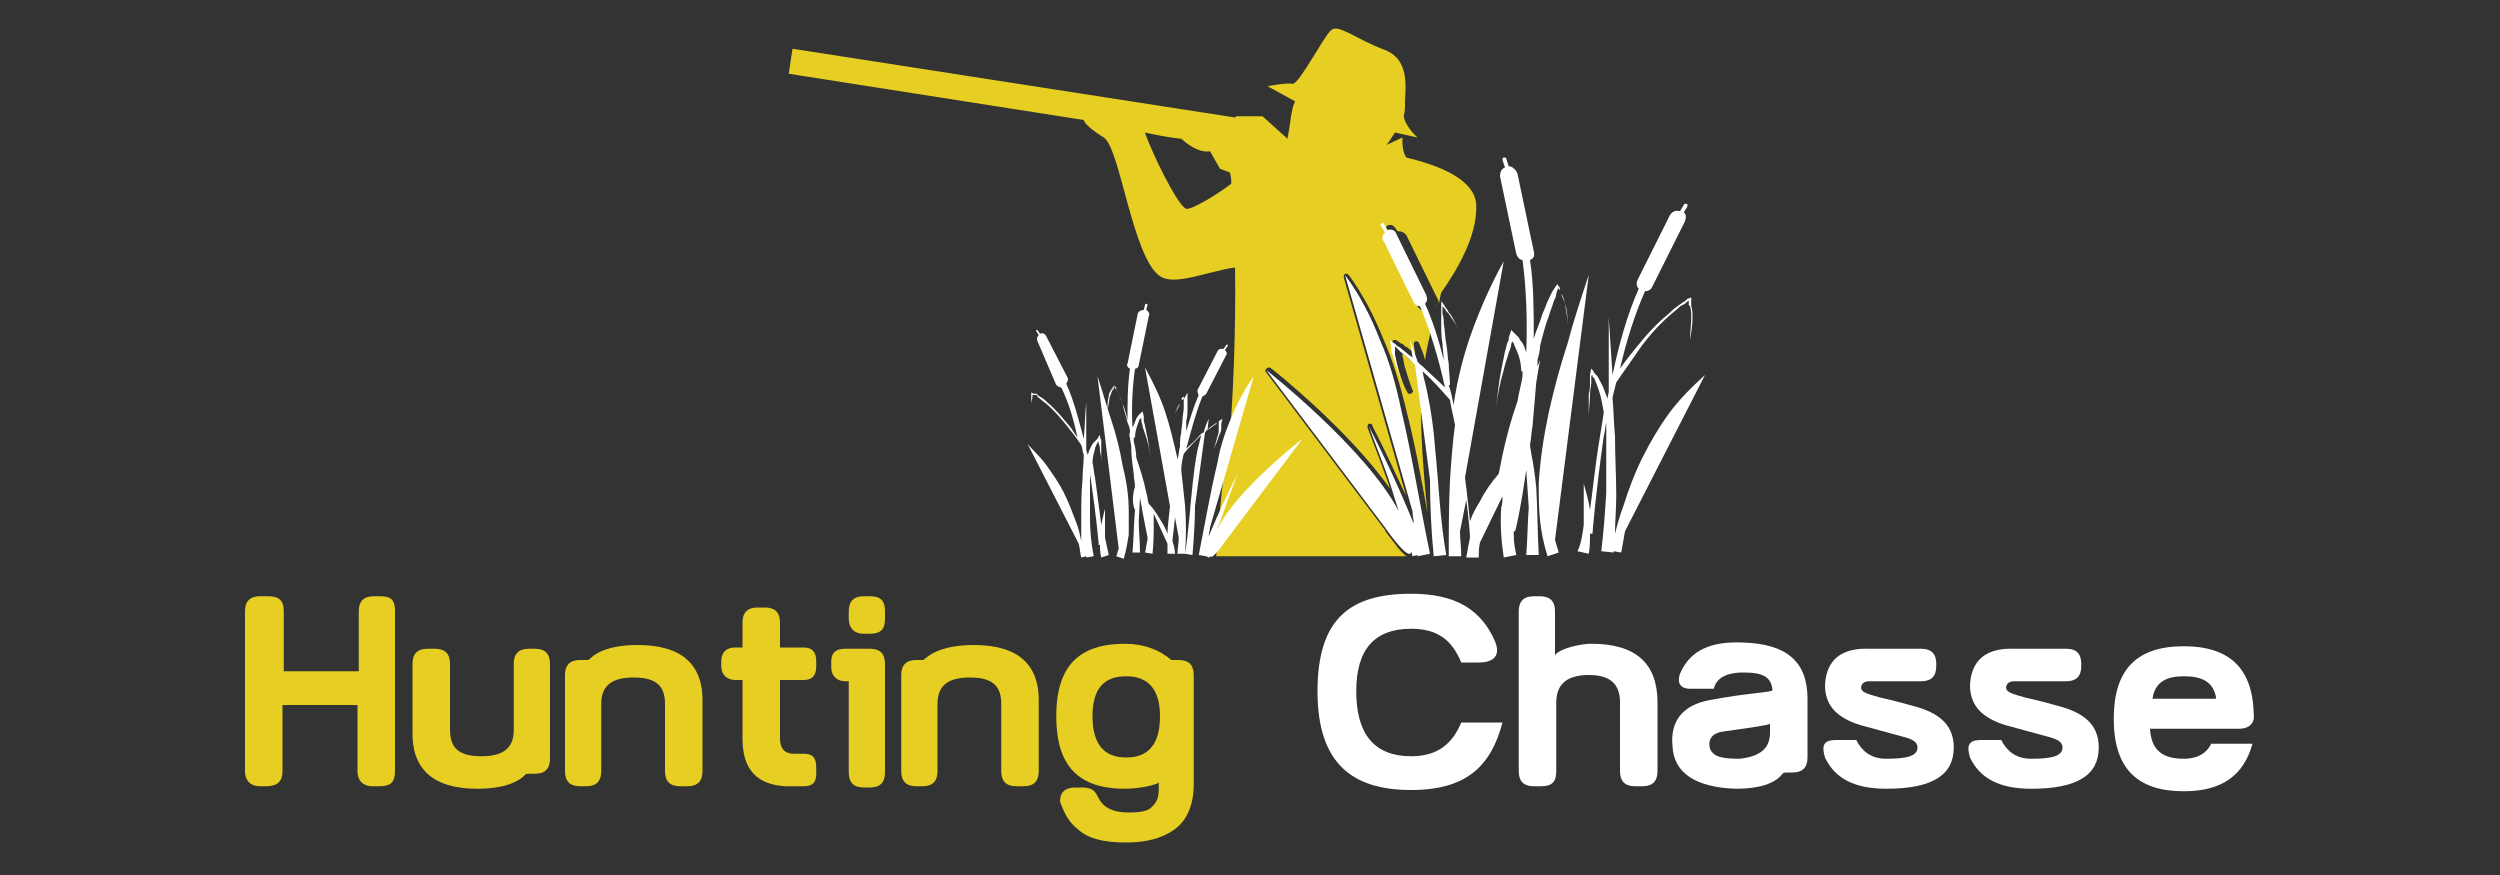
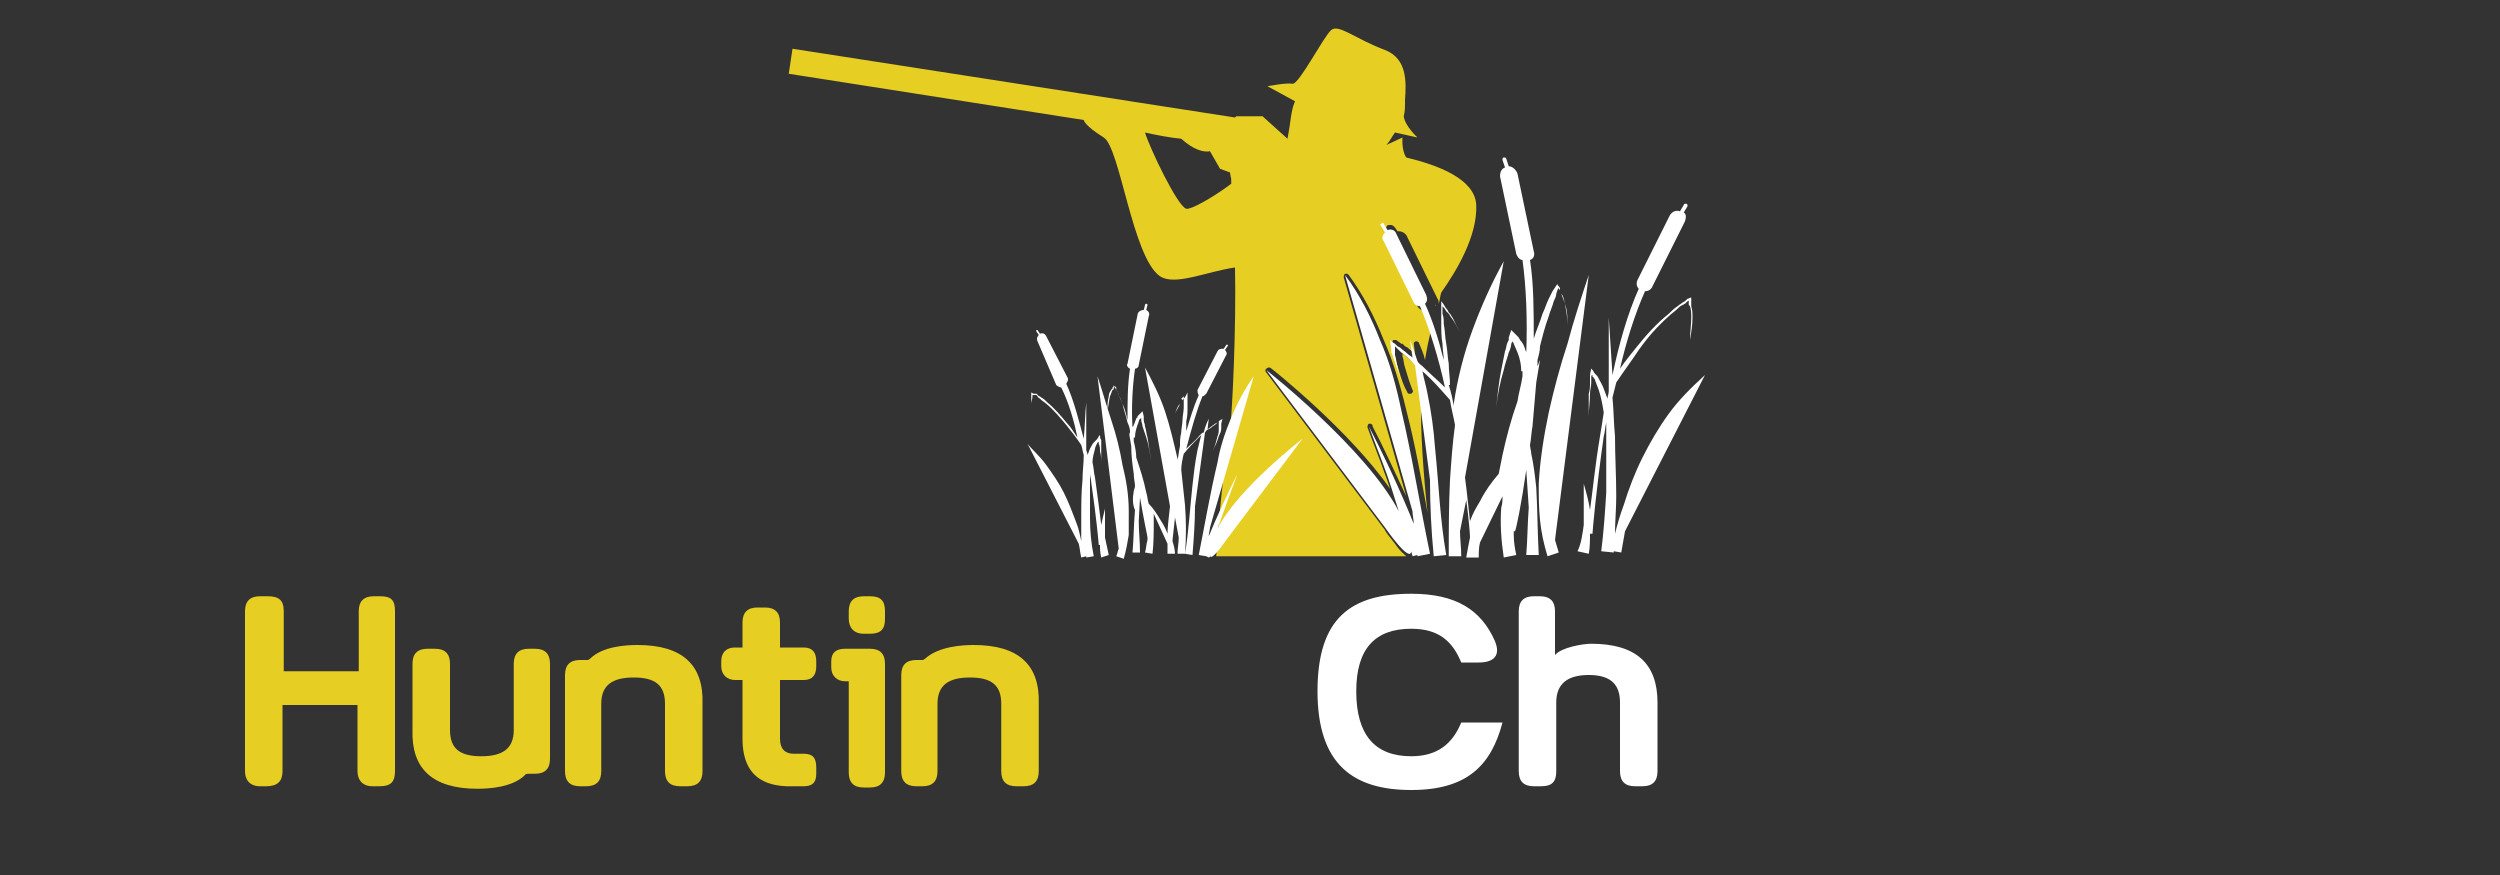
<svg xmlns="http://www.w3.org/2000/svg" version="1.1" baseProfile="tiny" id="Calque_1" x="0px" y="0px" width="200px" height="70px" viewBox="0 0 200 70" xml:space="preserve">
  <rect x="0" y="0" width="200" height="70" fill="#333333" stroke="none" />
-   <path fill="#FFFFFF" d="M102.1,16.3c0.4,0.4,0.9,0.7,1.3,1.1c0.4,0.4,0.9,0.7,1.3,1.1c0.9,0.7,1.8,1.4,2.7,2  c0.9,0.6,1.9,1.2,2.9,1.7c0.5,0.2,1,0.5,1.6,0.6c0.5,0.2,1.1,0.3,1.7,0.2c-0.3,0-0.6,0-0.8,0c-0.3,0-0.6-0.1-0.8-0.2  c-0.5-0.1-1.1-0.4-1.6-0.6s-1-0.5-1.5-0.8c-0.5-0.3-1-0.6-1.4-0.9c-0.9-0.6-1.8-1.3-2.7-2c-0.4-0.4-0.9-0.7-1.3-1.1  C102.9,17.1,102.5,16.7,102.1,16.3z" />
+   <path fill="#FFFFFF" d="M102.1,16.3c0.4,0.4,0.9,0.7,1.3,1.1c0.9,0.7,1.8,1.4,2.7,2  c0.9,0.6,1.9,1.2,2.9,1.7c0.5,0.2,1,0.5,1.6,0.6c0.5,0.2,1.1,0.3,1.7,0.2c-0.3,0-0.6,0-0.8,0c-0.3,0-0.6-0.1-0.8-0.2  c-0.5-0.1-1.1-0.4-1.6-0.6s-1-0.5-1.5-0.8c-0.5-0.3-1-0.6-1.4-0.9c-0.9-0.6-1.8-1.3-2.7-2c-0.4-0.4-0.9-0.7-1.3-1.1  C102.9,17.1,102.5,16.7,102.1,16.3z" />
  <g>
    <path fill="#E6CE22" d="M114.8,24.5C114.8,24.5,114.8,24.5,114.8,24.5c0,0,0.1-0.1,0.1-0.2C114.9,24.4,114.8,24.4,114.8,24.5z" />
    <path fill="#E6CE22" d="M97.3,44.5h15.2c-0.2-0.2-0.5-0.4-0.9-1c-0.4-0.5-0.8-1-0.8-1.1l-9.5-12.6c-0.1-0.1-0.1-0.2,0-0.3   c0,0,0.1-0.1,0.2-0.1c0,0,0.1,0,0.1,0c0.3,0.2,6.4,5.1,9.6,9.7c-0.2-0.7-0.5-1.4-0.7-2c0,0-1.1-2.9-1.1-2.9c0-0.1,0-0.2,0.1-0.3   c0,0,0.1,0,0.1,0c0.1,0,0.1,0,0.2,0.1c0,0,0,0,0,0.1c0.9,1.7,1.7,3.5,2.7,5.6l-5-17.5c0-0.1,0-0.2,0.1-0.3c0,0,0.1,0,0.1,0   c0.1,0,0.1,0,0.2,0.1c1.1,1.5,2,3.2,2.8,5.2c0.7,1.6,1.3,3.5,1.8,5.6c0.7,2.7,1.2,5.5,1.7,8.2c-0.3-2.8-0.6-6.7-0.5-9.2l-0.3-2.5   c-0.2-0.2-0.4-0.3-0.6-0.5c-0.2-0.2-0.4-0.4-0.6-0.5l0,0l0,0.2c0.1,0.3,0.1,0.6,0.2,0.9c0.2,0.7,0.4,1.3,0.6,1.8   c0.1,0.1,0,0.2-0.1,0.3c0,0-0.1,0-0.1,0c-0.1,0-0.2,0-0.2-0.1c-0.3-0.5-0.5-1.1-0.7-1.8c-0.1-0.3-0.2-0.6-0.3-1l-0.1-0.2l0-0.1   l0-0.2l-0.1-0.7c0-0.1,0-0.2,0.1-0.2c0,0,0.1,0,0.1,0c0,0,0.1,0,0.1,0c0.1,0.1,0.3,0.2,0.4,0.3l0.1,0l0.2,0.2l0.2,0.1   c0.2,0.2,0.4,0.3,0.6,0.5l-0.1-0.8c0,0,0,0,0,0c0-0.1,0.1-0.2,0.2-0.2c0,0,0,0,0,0c0.1,0,0.2,0.1,0.2,0.1c0.2,0.5,0.4,0.9,0.5,1.4   c0.1-0.7,0.3-1.6,0.5-2.5c-0.2-0.5-0.4-1-0.5-1.4c-0.2,0-0.5-0.2-0.6-0.4l-2.4-4.9c-0.1-0.3-0.1-0.6,0.1-0.8l-0.2-0.3   c0-0.1-0.1-0.2,0-0.3c0-0.1,0.1-0.2,0.2-0.2c0.1,0,0.1,0,0.2,0c0.1,0,0.2,0.1,0.3,0.2l0.2,0.3c0,0,0,0,0.1,0c0.3,0,0.6,0.2,0.7,0.5   l2.4,4.9c0.1,0.1,0.1,0.3,0.1,0.4c0.1-0.3,0.1-0.6,0.2-0.9c1.2-1.7,2.9-4.5,2.8-7c-0.1-2.1-3.1-3.2-5.6-3.8   c-0.4-0.6-0.3-1.6-0.3-1.6l-1.3,0.6c0.3-0.3,0.4-0.6,0.7-1l1.8,0.4c0,0-1-0.9-1.1-1.7c0.1-0.4,0.1-0.7,0.1-1.1c0-0.1,0-0.1,0-0.2   c0.1-1.4,0.2-3.3-1.6-4c-2.4-0.9-3.7-2.1-4.3-1.6c-0.6,0.5-2.6,4.4-3.1,4.3c-0.5-0.1-2,0.2-2,0.2l2.2,1.2c-0.2,0.5-0.2,0.6-0.3,1.1   c-0.1,0.7-0.2,1.4-0.3,1.9L101,9.3h-2.1l-0.1,0.1L63.4,3.9l-0.3,2l23.6,3.7c0,0,0,0.4,1.6,1.4c1.3,0.8,2.3,9.6,4.5,11.1   c1.2,0.8,3.8-0.4,6-0.7c0.1,4.8-0.2,11.2-0.4,13.1C97.7,38.3,97.3,44.5,97.3,44.5z M94.9,16.7c-0.7-0.2-2.9-4.8-3.3-6.1   c0.9,0.2,1.9,0.4,2.9,0.5c1,0.9,1.8,1.1,2.3,1l0.8,1.4l0.8,0.3c0.1,0.7,0.1,0.2,0.1,0.9C96.9,15.9,95.2,16.8,94.9,16.7z" />
  </g>
  <g>
    <polygon fill="#FFFFFF" points="107.6,22 107.6,22 107.6,22  " />
    <path fill="#FFFFFF" d="M110.4,27.2c-0.7-1.8-1.6-3.6-2.8-5.2c0,0,0,0,0,0l0,0l0,0l5.4,18.9c0,0.3,0.1,0.7,0.1,1   c-1.1-2.7-2.3-5.3-3.6-7.8v0l0,0l0,0c0,0,0,0,0,0l1.1,2.9c0.5,1.3,0.9,2.6,1.3,3.9c-2.6-5-10.6-11.3-10.6-11.3l9.5,12.6   c0,0,2,2.9,2.1,1.9c0,0.1,0.1,0.3,0.1,0.4l0.4-0.1c0,0,0,0,0,0.1l1-0.2c-0.8-3.8-1.4-7.7-2.3-11.5C111.7,30.9,111.2,29,110.4,27.2z   " />
    <path fill="#FFFFFF" d="M122.5,36.3c0-0.2-0.1-0.5-0.1-0.7c0.1-0.5,0.1-1,0.2-1.5c0.1-1.1,0.2-2.3,0.3-3.5l0.3-1.8c0,0,0,0,0,0   c0,0,0,0,0,0c-0.1,0.2-0.1,0.3-0.2,0.5c0-0.2,0-0.3,0-0.5c0.1-0.4,0.2-0.7,0.2-1.1c0.2-0.8,0.4-1.6,0.7-2.4   c0.1-0.4,0.3-0.8,0.4-1.2c0.1-0.2,0.2-0.4,0.2-0.6l0.1-0.3l0.1-0.2c0,0,0,0,0,0l0,0l0,0l0,0.1c0,0,0.1,0.1,0.1,0.1l0,0c0,0,0,0,0,0   c0,0,0,0.1,0,0.1c0,0.1,0.1,0.1,0.1,0.2c0.1,0.3,0.2,0.5,0.3,0.8c0.1,0.6,0.2,1.1,0.2,1.7c0-0.6,0-1.1-0.2-1.7   c-0.1-0.3-0.1-0.6-0.3-0.8c0-0.1-0.1-0.1-0.1-0.2c0,0,0-0.1,0-0.1l0,0l0-0.1c0-0.1-0.1-0.2-0.1-0.2l-0.1-0.1l0-0.1l0,0c0,0,0,0,0,0   l-0.2,0.3l-0.2,0.3c-0.1,0.2-0.2,0.4-0.3,0.6c-0.2,0.4-0.3,0.8-0.5,1.2c-0.2,0.7-0.5,1.3-0.7,2c0-2.2,0-4.4-0.3-6.3   c0.3-0.1,0.4-0.4,0.3-0.7l-1.3-6.2c-0.1-0.3-0.4-0.6-0.7-0.6l-0.2-0.6c0-0.1-0.1-0.1-0.2-0.1c-0.1,0-0.1,0.1-0.1,0.2l0.2,0.6   c-0.3,0.1-0.4,0.4-0.4,0.7l1.3,6.2c0.1,0.3,0.3,0.5,0.5,0.5c0.3,2.2,0.4,4.8,0.3,7.4c0-0.1-0.1-0.2-0.1-0.3   c-0.1-0.3-0.2-0.5-0.4-0.7c0-0.1-0.1-0.1-0.1-0.2l-0.1-0.1l-0.1-0.1l-0.1-0.1l-0.1-0.1l-0.1-0.1l-0.1-0.1l0,0l0,0c0,0,0,0,0,0   l-0.2,0.6l0,0.1l0,0.1l-0.1,0.2c-0.1,0.2-0.1,0.5-0.2,0.7c-0.1,0.5-0.2,1-0.3,1.5c-0.2,1-0.3,2-0.4,3c0.1-1,0.3-2,0.6-3   c0.1-0.5,0.3-1,0.4-1.4c0.1-0.2,0.2-0.5,0.2-0.7l0.1-0.2l0-0.1l0,0c0,0,0-0.1,0-0.1c0,0,0,0,0,0l0,0l0,0l0,0l0,0c0,0,0,0,0,0.1l0,0   l0,0.1c0,0.1,0.1,0.1,0.1,0.2c0.1,0.2,0.2,0.5,0.3,0.7c0.2,0.5,0.3,1,0.3,1.5l0.1,0c0,0.1,0,0.3,0,0.4c-0.1,0.7-0.3,1.3-0.4,2   c-0.5,1.4-0.9,2.9-1.2,4.3c-0.1,0.5-0.2,1-0.3,1.5c-0.6,0.7-1.1,1.4-1.5,2.2c-0.3,0.5-0.6,1-0.8,1.6c-0.1-0.8-0.2-2-0.4-3.5   l3.1-17.3c0,0,0,0,0,0c0,0,0,0,0,0c-1,1.8-1.8,3.6-2.5,5.5c-0.7,1.9-1.2,3.9-1.5,5.9c0,0.1,0,0.2,0,0.2c-0.1-0.6-0.2-1.1-0.4-1.7   h0.1c0-0.6-0.1-1.1-0.1-1.7c-0.1-0.5-0.1-1.1-0.2-1.6s-0.1-1.1-0.2-1.6c0-0.3,0-0.5-0.1-0.8l0-0.3c0-0.1,0-0.2,0-0.3   c0.1,0.1,0.2,0.2,0.3,0.4l0.1,0.1l0.1,0.1c0.1,0.1,0.1,0.2,0.2,0.3c0.3,0.4,0.5,0.8,0.7,1.2c-0.2-0.4-0.4-0.8-0.6-1.2   c-0.1-0.1-0.1-0.2-0.2-0.3l-0.1-0.1l-0.1-0.2c-0.2-0.2-0.3-0.5-0.5-0.7c0,0.2,0,0.3,0,0.5c0,0.1,0,0.2,0,0.3l0,0.2   c0,0.3,0,0.5,0,0.8c0,0.5,0,1.1,0.1,1.6c0,0.4,0.1,0.9,0.1,1.3c-0.4-1.6-0.9-3.2-1.5-4.5c0.2-0.2,0.2-0.4,0.1-0.7l-2.4-4.9   c-0.1-0.3-0.4-0.4-0.7-0.3l-0.3-0.5c0-0.1-0.1-0.1-0.2,0c-0.1,0-0.1,0.1,0,0.2l0.3,0.5c-0.2,0.2-0.3,0.5-0.1,0.7l2.4,4.9   c0.1,0.2,0.3,0.3,0.5,0.3c0.8,1.9,1.5,4.2,2,6.5c-0.6-0.6-1.2-1.1-1.8-1.7c-0.1-0.1-0.3-0.2-0.4-0.4c-0.2-0.6-0.4-1.2-0.6-1.7l0,0   l0,0l0,0l0,0l0.2,1.4c-0.1-0.1-0.3-0.2-0.4-0.3c-0.2-0.2-0.4-0.3-0.6-0.5l-0.2-0.1l-0.2-0.2c-0.2-0.1-0.3-0.2-0.4-0.3l0.1,0.7   l0,0.2l0,0.1l0.1,0.2c0.1,0.3,0.2,0.6,0.3,0.9c0.2,0.6,0.4,1.2,0.7,1.8c-0.3-0.6-0.5-1.2-0.6-1.8c-0.1-0.3-0.1-0.6-0.2-0.9l0-0.2   l0-0.1l0-0.1c0-0.1,0-0.2,0-0.3c0.1,0.1,0.1,0.1,0.2,0.2l0.2,0.2c0.2,0.2,0.4,0.3,0.6,0.5c0.2,0.2,0.4,0.4,0.6,0.6l1.2,9.2   c0,2,0.1,4.1,0.3,6.1l1-0.1c-0.5-2.8-0.6-5.7-0.9-8.6c-0.1-1.4-0.3-2.9-0.6-4.3c-0.1-0.6-0.3-1.2-0.4-1.8c0,0,0,0,0,0   c0.8,0.7,1.5,1.5,2.2,2.3c0.1,0.7,0.3,1.4,0.4,2c-0.2,1.5-0.3,2.9-0.4,4.4c-0.1,2-0.1,4-0.1,6.1l1,0c0-0.7-0.1-1.4-0.1-2l0.5-2.5   c0.2,1.5,0.3,2.7,0.3,3c-0.1,0.5-0.2,1-0.3,1.6l1,0c0-0.4,0-0.8,0.1-1.2l1.8-3.7c0,0.3,0,0.6-0.1,0.9c-0.1,1.3,0,2.7,0.2,4l1-0.2   c-0.1-0.5-0.2-1-0.2-1.6l0-0.3l0.1,0c0.1-0.2,0.5-2.1,0.9-4.9l0.2,3c-0.1,1.3-0.1,2.6-0.2,3.8h1c-0.1-1.8-0.1-3.6-0.2-5.4   C122.8,38.1,122.7,37.2,122.5,36.3z" />
    <path fill="#FFFFFF" d="M127.1,22C127.1,22,127.1,22,127.1,22C127.1,22,127.1,22,127.1,22c-0.6,1.8-1.2,3.6-1.7,5.5   c-0.6,1.8-1.1,3.7-1.5,5.5c-0.4,1.9-0.7,3.8-0.8,5.7c0,1,0,1.9,0.1,2.9c0.1,1,0.3,1.9,0.6,2.9l0.9-0.3c-0.1-0.3-0.2-0.7-0.3-1   L127.1,22z" />
    <path fill="#FFFFFF" d="M133.5,33.1c-0.8,1.1-1.5,2.3-2.1,3.5c-0.6,1.2-1.1,2.5-1.5,3.8c-0.3,0.8-0.5,1.5-0.7,2.3c0-1,0.1-2,0.1-3   c0-1.6-0.1-3.2-0.1-4.8c-0.1-1-0.1-2-0.2-3.1c0.1-0.4,0.2-0.8,0.3-1.2c0.6-0.9,1.2-1.7,1.8-2.6c0.7-1,1.5-1.9,2.4-2.7   c0.2-0.2,0.5-0.4,0.7-0.6c0.1-0.1,0.2-0.2,0.4-0.3c0.1,0,0.1-0.1,0.2-0.1l0.1-0.1l0.1-0.1c0,0,0.1,0,0.1-0.1l0,0c0,0,0,0,0,0l0,0   l0,0.1c0,0,0,0,0,0.1l0,0l0,0.1c0,0.1,0,0.1,0.1,0.2c0.1,0.3,0.1,0.6,0.1,0.9c0,0.6-0.1,1.2-0.1,1.8c-0.1,0.6-0.2,1.2-0.3,1.8   c0.1-0.6,0.2-1.2,0.3-1.8c0.1-0.6,0.2-1.2,0.2-1.8c0-0.3,0-0.6-0.1-0.9c0-0.1,0-0.2,0-0.2l0-0.1c0,0,0,0,0-0.1c0,0,0-0.1,0-0.1   c0,0,0-0.1,0-0.1l0-0.1l0,0c0,0,0,0,0,0l0,0l0,0c-0.1,0-0.2,0.1-0.3,0.1l-0.1,0.1l-0.1,0.1c-0.1,0-0.1,0.1-0.2,0.1   c-0.1,0.1-0.3,0.2-0.4,0.3c-0.3,0.2-0.5,0.4-0.7,0.6c-1,0.8-1.8,1.7-2.6,2.7c-0.4,0.5-0.9,1.1-1.3,1.7c0.5-2.2,1.2-4.4,2-6.2   c0.2,0,0.5-0.1,0.6-0.4l2.6-5.2c0.1-0.3,0.1-0.6-0.1-0.7l0.3-0.5c0-0.1,0-0.2-0.1-0.2c-0.1,0-0.2,0-0.2,0.1l-0.3,0.5   c-0.3-0.1-0.6,0-0.8,0.3l-2.6,5.2c-0.1,0.2-0.1,0.5,0.1,0.7c-0.9,2-1.6,4.5-2.1,6.9c-0.1-1.5-0.2-3.1-0.3-4.6v0v0c0,0,0,0,0,0   c0,0,0,0,0,0l0,5.3c0,0,0,0,0,0l0,0l0,0.6c0,0.2-0.1,0.4-0.1,0.6c-0.1-0.3-0.2-0.5-0.3-0.8c-0.1-0.3-0.3-0.6-0.4-0.8   c0-0.1-0.1-0.1-0.1-0.2l-0.1-0.1l-0.1-0.1c-0.1-0.1-0.1-0.2-0.2-0.3l-0.1-0.1l0-0.1l0,0l0,0l0,0c0,0,0,0,0,0c0,0.2-0.1,0.4-0.1,0.7   l0,0.2c0,0.1,0,0.1,0,0.1l0,0.2c0,0.3,0,0.6-0.1,0.9c0,0.6,0,1.2,0,1.8c0-0.6,0.1-1.2,0.1-1.8c0-0.3,0.1-0.6,0.1-0.9l0-0.2   c0,0,0-0.1,0-0.1l0-0.1c0-0.1,0-0.2,0.1-0.2c0,0,0,0,0,0l0,0l0,0l0,0l0,0l0,0.1c0,0,0,0.1,0.1,0.1l0,0l0,0l0,0   c0,0.1,0.1,0.1,0.1,0.2c0.1,0.3,0.2,0.5,0.3,0.8c0.2,0.6,0.3,1.2,0.4,1.8l0,0c-0.1,0.7-0.2,1.3-0.3,1.9c-0.4,2.4-0.6,4.5-0.8,5.9   c-0.1-0.7-0.3-1.4-0.5-2.1l0,0l0,0l0,0l0,0v3.3c-0.1,0.7-0.2,1.5-0.5,2.1l0.9,0.2c0.1-0.5,0.1-1.1,0.1-1.6l0.2,0   c0-0.2,0.3-3.6,0.9-7.8c0.1-0.3,0.1-0.7,0.2-1.1l0,4.9c0,0.2,0,0.5,0,0.7c-0.1,1.6-0.2,3.1-0.4,4.7l1,0.1c0,0,0-0.1,0-0.1l0.6,0.1   c0.1-0.6,0.2-1.1,0.3-1.7l6.4-12.5C135.3,31,134.3,32,133.5,33.1z" />
  </g>
  <g>
    <polygon fill="#FFFFFF" points="100.3,30.1 100.3,30.1 100.3,30.1  " />
    <path fill="#FFFFFF" d="M98.5,33.4c0.5-1.2,1.1-2.3,1.8-3.3l0,0l0,0l0,0l-3.5,12.1c0,0.2-0.1,0.4-0.1,0.7c0.7-1.7,1.5-3.4,2.3-5   l0,0l0,0l0,0l0,0l-0.7,1.9c-0.3,0.8-0.6,1.7-0.9,2.5c1.6-3.2,6.8-7.2,6.8-7.2l-6.1,8.1c0,0-1.3,1.9-1.3,1.2c0,0.1,0,0.2-0.1,0.2   l-0.2-0.1c0,0,0,0,0,0l-0.6-0.1c0.5-2.5,0.9-4.9,1.5-7.4C97.6,35.8,98,34.6,98.5,33.4z" />
    <path fill="#FFFFFF" d="M90.7,39.3c0-0.1,0.1-0.3,0.1-0.4c0-0.3-0.1-0.6-0.1-1c-0.1-0.7-0.2-1.4-0.2-2.2l-0.2-1.2l0,0l0,0   c0,0.1,0.1,0.2,0.1,0.3c0-0.1,0-0.2,0-0.3c0-0.2-0.1-0.5-0.2-0.7c-0.1-0.5-0.3-1-0.4-1.5c-0.1-0.3-0.2-0.5-0.3-0.7   c0-0.1-0.1-0.2-0.2-0.4L89.3,31l-0.1-0.1c0,0,0,0,0,0l0,0l0,0l0,0c0,0,0,0.1-0.1,0.1l0,0c0,0,0,0,0,0c0,0,0,0,0,0.1   c0,0,0,0.1-0.1,0.1c-0.1,0.2-0.1,0.3-0.2,0.5c-0.1,0.4-0.1,0.7-0.2,1.1c0-0.4,0-0.7,0.1-1.1c0-0.2,0.1-0.4,0.2-0.5   c0,0,0-0.1,0.1-0.1c0,0,0,0,0-0.1l0,0l0,0c0,0,0.1-0.1,0.1-0.1l0-0.1l0,0l0,0c0,0,0,0,0,0l0.1,0.2l0.1,0.2c0.1,0.1,0.1,0.2,0.2,0.4   c0.1,0.2,0.2,0.5,0.3,0.7c0.2,0.4,0.3,0.9,0.4,1.3c0-1.4,0-2.8,0.2-4.1c-0.2-0.1-0.3-0.3-0.2-0.4l0.8-3.9c0-0.2,0.2-0.4,0.5-0.4   l0.1-0.4c0-0.1,0.1-0.1,0.1-0.1c0.1,0,0.1,0.1,0.1,0.1l-0.1,0.4c0.2,0.1,0.3,0.3,0.2,0.5l-0.8,3.9c0,0.2-0.2,0.3-0.3,0.3   c-0.2,1.4-0.3,3.1-0.2,4.7c0-0.1,0.1-0.1,0.1-0.2c0.1-0.2,0.1-0.3,0.2-0.5c0,0,0-0.1,0.1-0.1l0-0.1l0.1-0.1l0.1-0.1l0.1-0.1   l0.1-0.1l0,0l0,0l0,0c0,0,0,0,0,0l0.1,0.4l0,0.1l0,0.1l0,0.1c0,0.2,0.1,0.3,0.1,0.5c0.1,0.3,0.1,0.6,0.2,0.9   c0.1,0.6,0.2,1.3,0.3,1.9c-0.1-0.6-0.2-1.3-0.4-1.9c-0.1-0.3-0.2-0.6-0.3-0.9c0-0.2-0.1-0.3-0.1-0.5l0-0.1l0-0.1l0,0   c0,0,0-0.1,0-0.1c0,0,0,0,0,0l0,0l0,0l0,0l0,0c0,0,0,0,0,0l0,0l0,0.1c0,0,0,0.1-0.1,0.1c-0.1,0.1-0.1,0.3-0.2,0.5   c-0.1,0.3-0.2,0.6-0.2,1l-0.1,0c0,0.1,0,0.2,0,0.3c0.1,0.4,0.2,0.9,0.2,1.3c0.3,0.9,0.6,1.8,0.8,2.8c0.1,0.3,0.1,0.6,0.2,0.9   c0.4,0.4,0.7,0.9,1,1.4c0.2,0.3,0.4,0.7,0.5,1c0-0.5,0.1-1.3,0.2-2.2l-2-11.1c0,0,0,0,0,0s0,0,0,0c0.6,1.1,1.2,2.3,1.6,3.5   c0.4,1.2,0.7,2.5,1,3.8c0,0,0,0.1,0,0.1c0.1-0.4,0.1-0.7,0.2-1.1h0c0-0.4,0-0.7,0.1-1.1c0-0.3,0.1-0.7,0.1-1c0-0.3,0.1-0.7,0.1-1   c0-0.2,0-0.3,0-0.5l0-0.2c0-0.1,0-0.1,0-0.2c-0.1,0.1-0.1,0.1-0.2,0.2L94.6,32l-0.1,0.1c0,0.1-0.1,0.1-0.1,0.2   c-0.2,0.2-0.3,0.5-0.4,0.8c0.1-0.3,0.3-0.5,0.4-0.8c0-0.1,0.1-0.1,0.1-0.2l0.1-0.1l0.1-0.1c0.1-0.1,0.2-0.3,0.3-0.5   c0,0.1,0,0.2,0,0.3c0,0.1,0,0.1,0,0.2l0,0.2c0,0.2,0,0.4,0,0.5c0,0.4,0,0.7-0.1,1.1c0,0.3,0,0.5,0,0.8c0.3-1,0.6-2,1-2.9   c-0.1-0.1-0.1-0.3-0.1-0.4l1.6-3.1c0.1-0.2,0.3-0.2,0.5-0.2l0.2-0.3c0,0,0.1-0.1,0.1,0c0,0,0.1,0.1,0,0.1l-0.2,0.3   c0.1,0.1,0.2,0.3,0.1,0.4l-1.6,3.1c-0.1,0.1-0.2,0.2-0.3,0.2c-0.5,1.2-0.9,2.7-1.3,4.2c0.4-0.4,0.8-0.7,1.1-1.1   c0.1-0.1,0.2-0.2,0.3-0.2c0.1-0.4,0.2-0.7,0.4-1.1c0,0,0,0,0,0l0,0l0,0l0,0l-0.1,0.9c0.1-0.1,0.2-0.1,0.3-0.2   c0.1-0.1,0.3-0.2,0.4-0.3l0.1-0.1l0.1-0.1c0.1-0.1,0.2-0.1,0.3-0.2l-0.1,0.4l0,0.1l0,0.1l0,0.2c0,0.2-0.1,0.4-0.2,0.6   c-0.1,0.4-0.3,0.8-0.5,1.2c0.2-0.4,0.3-0.8,0.4-1.2c0.1-0.2,0.1-0.4,0.1-0.6l0-0.2l0-0.1l0-0.1c0-0.1,0-0.1,0-0.2   c0,0-0.1,0.1-0.1,0.1l-0.2,0.1c-0.1,0.1-0.3,0.2-0.4,0.3c-0.1,0.1-0.3,0.2-0.4,0.4l-0.8,5.9c0,1.3-0.1,2.6-0.2,3.9l-0.6-0.1   c0.3-1.8,0.4-3.7,0.6-5.5c0.1-0.9,0.2-1.8,0.4-2.8c0.1-0.4,0.2-0.8,0.3-1.2c0,0,0,0,0,0c-0.5,0.5-1,1-1.4,1.5   c-0.1,0.4-0.2,0.9-0.2,1.3c0.1,0.9,0.2,1.9,0.3,2.8c0.1,1.3,0.1,2.6,0,3.9l-0.6,0c0-0.4,0.1-0.9,0.1-1.3l-0.3-1.6   c-0.1,1-0.2,1.7-0.2,1.9c0.1,0.3,0.2,0.7,0.2,1l-0.6,0c0-0.3,0-0.5,0-0.8l-1.1-2.4c0,0.2,0,0.4,0,0.6c0,0.9,0,1.7-0.1,2.6l-0.6-0.1   c0.1-0.3,0.1-0.7,0.2-1l0-0.2l0,0c0-0.1-0.3-1.4-0.6-3.2l-0.1,1.9c0,0.8,0.1,1.6,0.1,2.5h-0.6c0.1-1.1,0.1-2.3,0.2-3.4   C90.6,40.4,90.6,39.8,90.7,39.3z" />
    <path fill="#FFFFFF" d="M87.8,30.1L87.8,30.1L87.8,30.1c0.4,1.2,0.7,2.3,1.1,3.5c0.4,1.2,0.7,2.4,0.9,3.6c0.3,1.2,0.5,2.4,0.5,3.7   c0,0.6,0,1.2,0,1.9c-0.1,0.6-0.2,1.2-0.4,1.9l-0.6-0.2c0.1-0.2,0.1-0.4,0.2-0.6L87.8,30.1z" />
    <path fill="#FFFFFF" d="M83.7,37.2c0.5,0.7,1,1.4,1.4,2.2c0.4,0.8,0.7,1.6,1,2.4c0.2,0.5,0.3,1,0.4,1.5c0-0.6,0-1.3,0-1.9   c0-1,0-2,0.1-3c0-0.7,0.1-1.3,0.1-2c-0.1-0.3-0.1-0.5-0.2-0.8c-0.4-0.6-0.8-1.1-1.2-1.6c-0.5-0.6-1-1.2-1.6-1.7   c-0.1-0.1-0.3-0.2-0.5-0.4c-0.1-0.1-0.2-0.1-0.2-0.2c0,0-0.1-0.1-0.1-0.1l-0.1,0l-0.1,0c0,0-0.1,0-0.1,0l0,0c0,0,0,0,0,0l0,0l0,0   c0,0,0,0,0,0l0,0l0,0c0,0,0,0.1,0,0.1c0,0.2-0.1,0.4-0.1,0.6c0,0.4,0,0.8,0.1,1.2c0.1,0.4,0.1,0.8,0.2,1.2   c-0.1-0.4-0.1-0.8-0.2-1.2c-0.1-0.4-0.1-0.8-0.1-1.2c0-0.2,0-0.4,0-0.6c0,0,0-0.1,0-0.1l0,0c0,0,0,0,0,0c0,0,0-0.1,0-0.1   c0,0,0-0.1,0-0.1l0,0l0,0c0,0,0,0,0,0l0,0l0,0c0.1,0,0.1,0.1,0.2,0.1l0.1,0l0.1,0c0,0,0.1,0,0.1,0.1c0.1,0.1,0.2,0.1,0.3,0.2   c0.2,0.1,0.3,0.2,0.5,0.4c0.6,0.5,1.1,1.1,1.6,1.7c0.3,0.3,0.5,0.7,0.8,1.1c-0.3-1.4-0.7-2.8-1.3-4c-0.1,0-0.3-0.1-0.4-0.2L83,27.3   c-0.1-0.2,0-0.4,0.1-0.5l-0.2-0.3c0,0,0-0.1,0-0.1c0,0,0.1,0,0.1,0l0.2,0.3c0.2-0.1,0.4,0,0.5,0.2l1.7,3.3c0.1,0.2,0,0.3-0.1,0.5   c0.6,1.3,1,2.9,1.4,4.4c0.1-1,0.1-2,0.2-2.9l0,0l0,0l0,0c0,0,0,0,0,0l0,3.4c0,0,0,0,0,0l0,0l0,0.4c0,0.1,0.1,0.2,0.1,0.4   c0.1-0.2,0.1-0.3,0.2-0.5c0.1-0.2,0.2-0.4,0.3-0.5c0,0,0.1-0.1,0.1-0.1l0.1-0.1l0.1-0.1c0-0.1,0.1-0.1,0.1-0.2l0.1-0.1l0,0l0,0l0,0   l0,0c0,0,0,0,0,0c0,0.1,0,0.3,0.1,0.4l0,0.1c0,0,0,0.1,0,0.1l0,0.1c0,0.2,0,0.4,0,0.6c0,0.4,0,0.8,0,1.1c0-0.4,0-0.8-0.1-1.1   c0-0.2,0-0.4-0.1-0.6l0-0.1c0,0,0,0,0-0.1l0,0c0-0.1,0-0.1,0-0.1c0,0,0,0,0,0l0,0l0,0l0,0l0,0l0,0c0,0,0,0,0,0.1l0,0l0,0l0,0   c0,0,0,0.1-0.1,0.1c-0.1,0.2-0.2,0.4-0.2,0.5c-0.1,0.4-0.2,0.7-0.2,1.1l0,0c0.1,0.4,0.1,0.8,0.2,1.2c0.2,1.5,0.4,2.9,0.5,3.8   c0.1-0.5,0.2-0.9,0.3-1.3l0,0l0,0l0,0l0,0V43c0.1,0.5,0.2,0.9,0.3,1.4l-0.6,0.2c-0.1-0.4-0.1-0.7-0.1-1l-0.1,0c0-0.1-0.2-2.3-0.6-5   c0-0.2-0.1-0.5-0.1-0.7l0,3.2c0,0.1,0,0.3,0,0.4c0,1,0.1,2,0.3,3l-0.6,0.1c0,0,0,0,0-0.1l-0.4,0.1c-0.1-0.4-0.1-0.7-0.2-1.1l-4.1-8   C82.5,35.9,83.2,36.5,83.7,37.2z" />
  </g>
  <path fill="#E6CE22" d="M30.4,47.7c0.9,0,1.2,0.3,1.2,1.2v12.8c0,0.8-0.3,1.2-1.2,1.2h-0.6c-0.8,0-1.2-0.5-1.2-1.2v-5.3h-6v5.3  c0,0.8-0.4,1.2-1.3,1.2h-0.5c-0.8,0-1.2-0.5-1.2-1.2V48.9c0-0.8,0.4-1.2,1.2-1.2h0.6c0.9,0,1.3,0.3,1.3,1.2v4.8h6v-4.8  c0-0.8,0.4-1.2,1.2-1.2H30.4z" />
  <path fill="#E6CE22" d="M38.2,63.1c-3.6,0-5.3-1.6-5.2-4.7v-5.3c0-0.8,0.4-1.2,1.2-1.2h0.6c0.8,0,1.2,0.4,1.2,1.2v5.3  c0,1.5,0.8,2.1,2.5,2.1s2.6-0.6,2.6-2.1v-5.3c0-0.8,0.4-1.2,1.2-1.2h0.5c0.8,0,1.2,0.4,1.2,1.2v7.6c0,0.8-0.4,1.2-1.2,1.2h-0.5  C42,61.9,42,62,42,62C41,63,39.1,63.1,38.2,63.1z" />
  <path fill="#E6CE22" d="M51,51.6c3.6,0,5.3,1.6,5.2,4.7v5.4c0,0.8-0.4,1.2-1.2,1.2h-0.6c-0.8,0-1.2-0.4-1.2-1.2v-5.4  c0-1.5-0.8-2.1-2.5-2.1s-2.6,0.6-2.6,2.1v5.4c0,0.8-0.4,1.2-1.2,1.2h-0.5c-0.8,0-1.2-0.4-1.2-1.2V54c0-0.8,0.4-1.2,1.2-1.2H47  c0.1,0,0.2-0.1,0.2-0.1C48.2,51.7,50.1,51.6,51,51.6z" />
  <path fill="#E6CE22" d="M64.3,60.3c0.7,0,1,0.3,1,1.1v0.5c0,0.7-0.3,1-1,1h-1.4c-2.3-0.1-3.5-1.3-3.5-3.8v-4.7c0,0-0.2,0-0.6,0  c-0.6,0-1.1-0.4-1.1-1.1v-0.4c0-0.7,0.4-1.1,1.1-1.1h0.6v-2c0-0.8,0.4-1.2,1.2-1.2h0.6c0.8,0,1.2,0.4,1.2,1.2v2h1.9  c0.7,0,1,0.4,1,1.1v0.4c0,0.7-0.3,1.1-1,1.1c-1.2,0-1.9,0-1.9,0v4.7c0,0.8,0.4,1.2,1.1,1.2H64.3z" />
  <path fill="#E6CE22" d="M69.6,51.9c0.8,0,1.2,0.4,1.2,1.2v8.7c0,0.8-0.4,1.2-1.2,1.2h-0.5c-0.8,0-1.2-0.4-1.2-1.2v-7.3h-0.3  c-0.6,0-1.1-0.4-1.1-1.1v-0.5c0-0.7,0.4-1,1.1-1H69.6z M70.8,49.5c0,0.8-0.3,1.2-1.2,1.2h-0.5c-0.8,0-1.2-0.5-1.2-1.2v-0.6  c0-0.8,0.4-1.2,1.2-1.2h0.5c0.9,0,1.2,0.4,1.2,1.2V49.5z" />
  <path fill="#E6CE22" d="M77.9,51.6c3.6,0,5.3,1.6,5.2,4.7v5.4c0,0.8-0.4,1.2-1.2,1.2h-0.6c-0.8,0-1.2-0.4-1.2-1.2v-5.4  c0-1.5-0.8-2.1-2.5-2.1s-2.6,0.6-2.6,2.1v5.4c0,0.8-0.4,1.2-1.2,1.2h-0.5c-0.8,0-1.2-0.4-1.2-1.2V54c0-0.8,0.4-1.2,1.2-1.2h0.5  c0.1,0,0.2-0.1,0.2-0.1C75.1,51.7,77,51.6,77.9,51.6z" />
-   <path fill="#E6CE22" d="M92.7,62.6c-0.2,0.2-1.6,0.5-2.7,0.5c-3.7,0-5.5-1.8-5.5-5.8c0-4,1.8-5.8,5.5-5.8c1.5,0,2.8,0.5,3.7,1.3  c0,0,0.1,0,0.1,0h0.5c0.8,0,1.2,0.4,1.2,1.2v8.7c0,1.8-0.6,3-1.6,3.7c-1,0.7-2.3,1-3.8,1c-1.8,0-3-0.3-3.8-1  c-0.8-0.6-1.2-1.4-1.5-2.3C84.8,63.4,85.2,63,86,63h0.6c0.6,0,1,0.2,1.2,0.7c0.2,0.3,0.5,1.3,2.5,1.3c0.9,0,1.6-0.1,1.9-0.5  c0.4-0.4,0.5-0.8,0.5-1.4L92.7,62.6z M87.4,57.3c0,2.2,0.9,3.3,2.7,3.3c1.8,0,2.7-1.1,2.7-3.3c0-2.1-0.9-3.2-2.7-3.2  C88.3,54.1,87.4,55.1,87.4,57.3z" />
  <path fill="#FFFFFF" d="M118.3,53h-1.4c-0.7-1.7-1.8-2.7-4-2.7c-2.9,0-4.4,1.6-4.4,5c0,3.5,1.5,5.2,4.4,5.2c2.1,0,3.3-1,4-2.7h3.3  c-0.9,3.4-2.8,5.4-7.3,5.4c-4.6,0-7.5-2-7.5-7.9c0-5.9,2.7-7.8,7.5-7.8c3.6,0,5.6,1.3,6.7,3.8C120.3,53,118.6,53,118.3,53z" />
  <path fill="#FFFFFF" d="M127.3,51.5c3.6,0,5.3,1.6,5.3,4.7v5.5c0,0.8-0.4,1.2-1.2,1.2h-0.6c-0.8,0-1.2-0.4-1.2-1.2v-5.5  c0-1.5-0.8-2.2-2.5-2.2c-1.7,0-2.6,0.7-2.6,2.2v5.5c0,0.8-0.3,1.2-1.2,1.2h-0.6c-0.8,0-1.2-0.4-1.2-1.2V48.9c0-0.8,0.4-1.2,1.2-1.2  h0.5c0.8,0,1.2,0.4,1.2,1.2v3.5C124.9,51.8,126.6,51.5,127.3,51.5z" />
-   <path fill="#FFFFFF" d="M144.6,55.9v4.7c0,0.8-0.4,1.2-1.2,1.2H143c-0.2,0-0.3,0-0.4,0.1c-0.6,0.8-1.9,1.2-3.7,1.2  c-3.3-0.1-5-1.3-5.1-3.4c-0.2-2,0.8-3.3,3-3.7c3.2-0.6,5-0.6,5-0.8c-0.1-1-0.7-1.4-2.3-1.4c-1.5,0-2.2,0.5-2.4,1.3h-1.9  c-0.6,0-1.1-0.3-0.8-1.2c0.8-1.9,2.5-2.6,5-2.5C142.9,51.5,144.6,52.9,144.6,55.9z M141.6,58.6c0,0,0-0.6,0-0.7  c-0.1,0.1-1.4,0.3-3.6,0.6c-1,0.1-1.4,0.6-1.2,1.4c0.3,0.7,1.1,0.8,2.4,0.8C140.8,60.5,141.6,59.9,141.6,58.6z" />
-   <path fill="#FFFFFF" d="M149.6,51.9h4.1c0.8,0,1.2,0.4,1.2,1.2v0.2c0,0.8-0.4,1.2-1.2,1.2h-4.1c-0.4,0-0.6,0.1-0.7,0.4  c-0.1,0.5,0.5,0.6,1.5,0.9c0,0,1,0.2,3.1,0.8c1.9,0.6,2.8,1.6,2.8,3.2c0,2.2-1.7,3.3-5.4,3.3c-2.5,0-4.1-0.8-4.9-2.5  c-0.3-1-0.1-1.4,0.9-1.4h1.6c0.4,0.8,1.1,1.5,2.4,1.5c1.6,0,2.5-0.2,2.5-0.9c0-0.5-0.5-0.7-1.3-0.9c-2.2-0.6-3.3-0.9-3.3-0.9  c-1.9-0.6-2.8-1.6-2.8-3.2C146.1,52.8,147.3,51.8,149.6,51.9z" />
-   <path fill="#FFFFFF" d="M161.2,51.9h4.1c0.8,0,1.2,0.4,1.2,1.2v0.2c0,0.8-0.4,1.2-1.2,1.2h-4.1c-0.4,0-0.6,0.1-0.7,0.4  c-0.1,0.5,0.5,0.6,1.5,0.9c0,0,1,0.2,3.1,0.8c1.9,0.6,2.8,1.6,2.8,3.2c0,2.2-1.7,3.3-5.4,3.3c-2.5,0-4.1-0.8-4.9-2.5  c-0.3-1-0.1-1.4,0.9-1.4h1.6c0.4,0.8,1.1,1.5,2.4,1.5c1.6,0,2.5-0.2,2.5-0.9c0-0.5-0.5-0.7-1.3-0.9c-2.2-0.6-3.3-0.9-3.3-0.9  c-1.9-0.6-2.8-1.6-2.8-3.2C157.7,52.8,158.9,51.8,161.2,51.9z" />
-   <path fill="#FFFFFF" d="M179.1,58.3H172c0.1,1.8,1.1,2.4,2.7,2.4c1.3,0,1.9-0.6,2.2-1.2h3.3c-0.7,2.5-2.4,3.8-5.5,3.8  c-3.7,0-5.6-1.8-5.6-5.8c0-3.9,1.8-5.8,5.6-5.8c3.6,0,5.5,1.7,5.6,5.4C180.4,57.8,180,58.3,179.1,58.3z M174.7,54.1  c-1.3,0-2.3,0.4-2.5,1.8c3.4,0,5.1,0,5.1,0C177.1,54.5,176.1,54.1,174.7,54.1z" />
</svg>